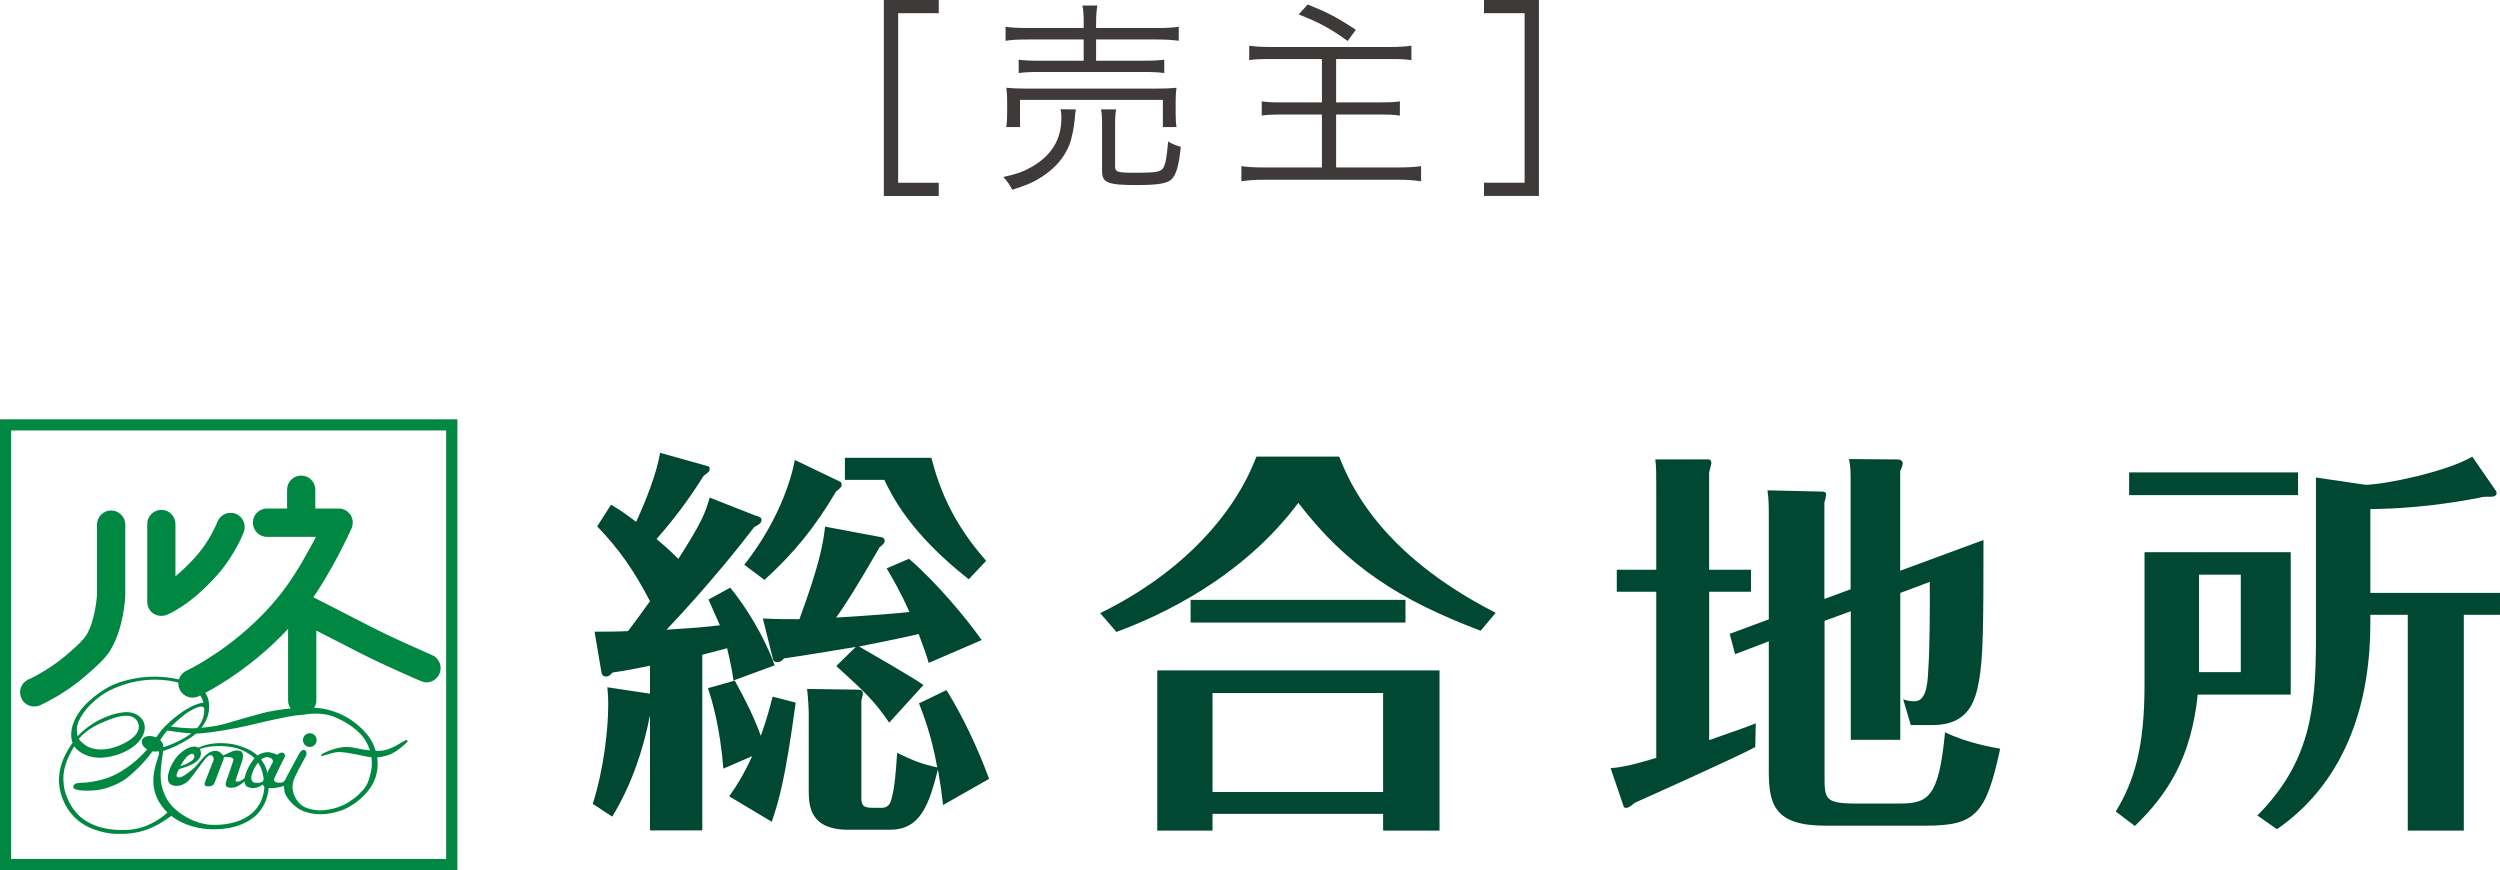
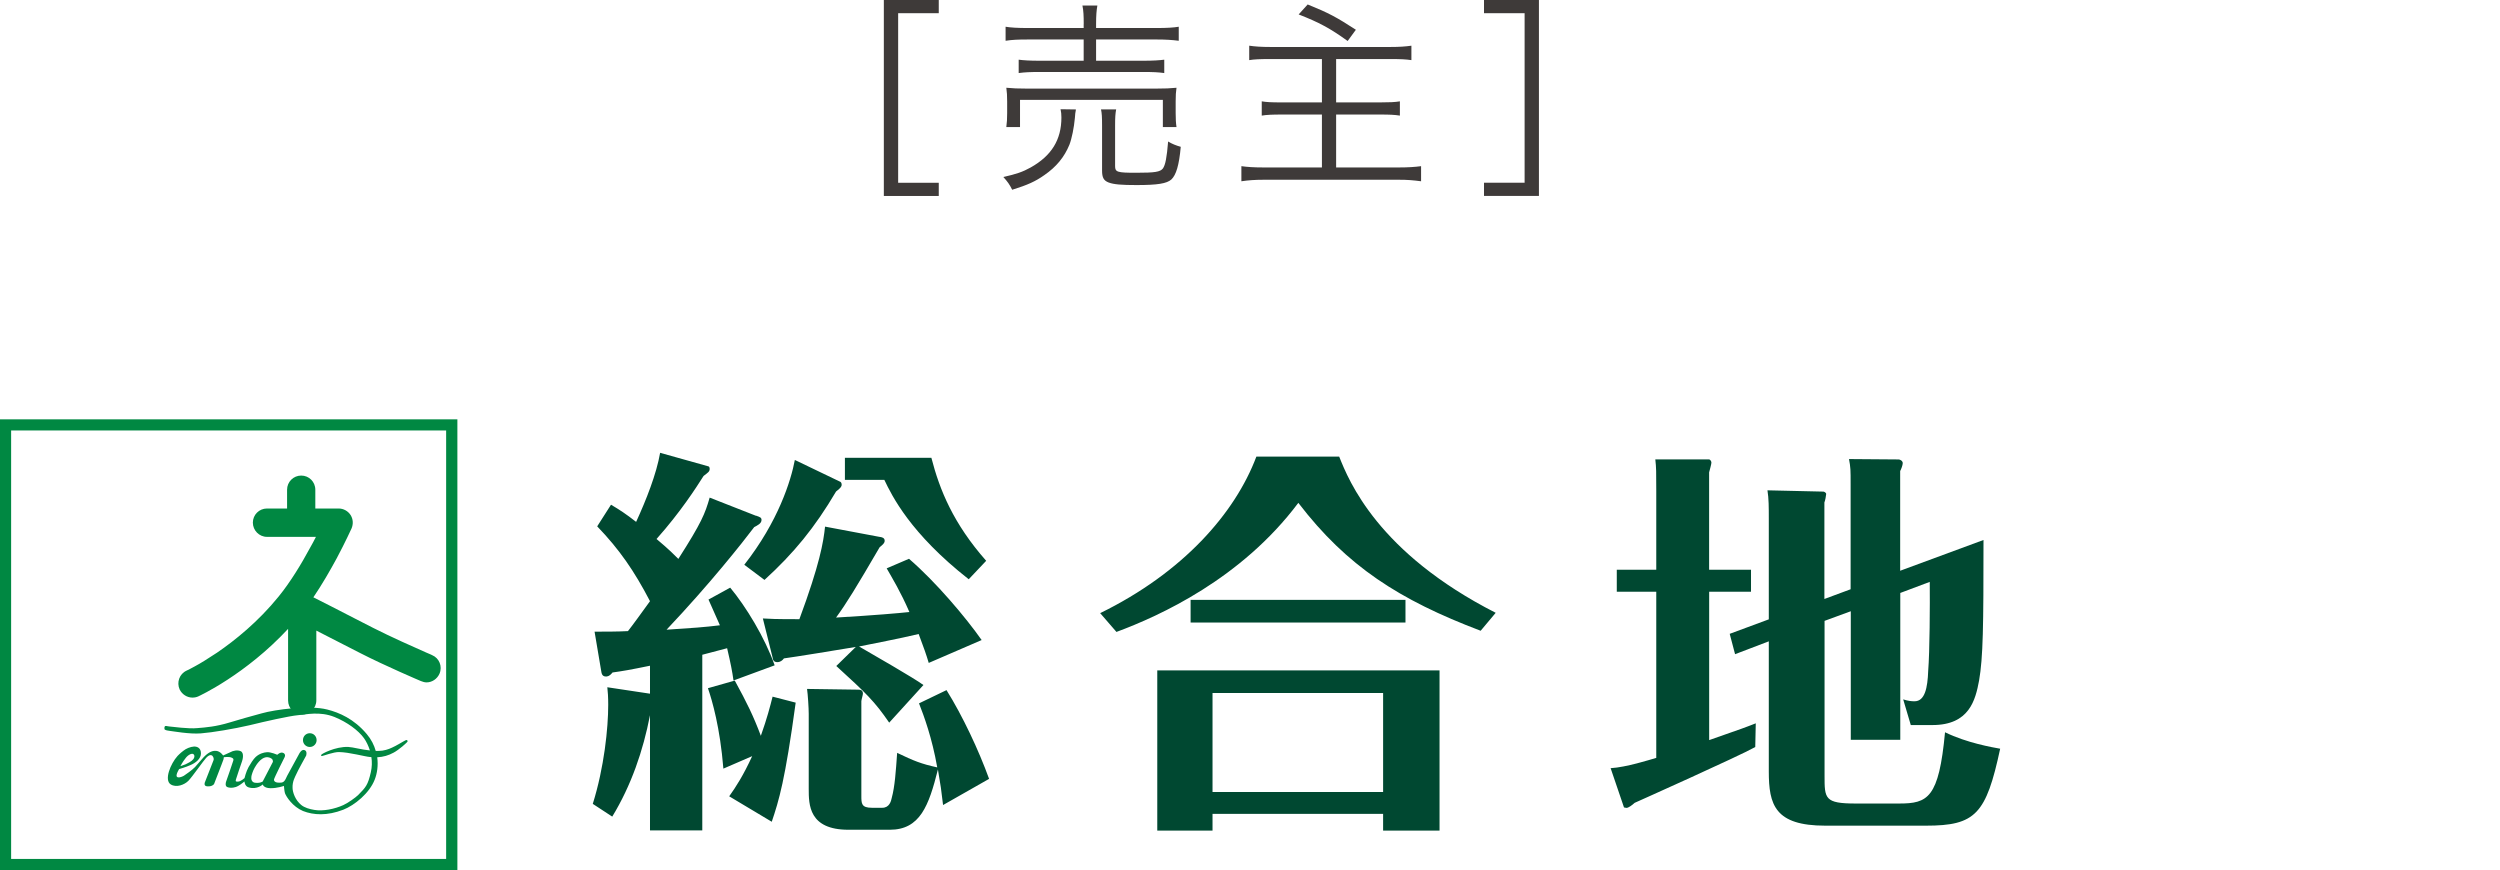
<svg xmlns="http://www.w3.org/2000/svg" id="_レイヤー_2" viewBox="0 0 447 155.58">
  <defs>
    <style>.cls-1{fill:#004831;}.cls-2{fill:#3e3a39;}.cls-3{fill:#008842;}</style>
  </defs>
  <g id="moji">
-     <path class="cls-1" d="m409.58,98.73v25.46h-16.63c-1.16,11.31-5.4,17.88-11.24,23.49l-3.41-2.58c3.41-5.61,5.14-11.68,5.14-22.7v-23.67h26.15Zm1.31-10.2h-30.2v-4.07h30.2v4.07Zm-17.7,31.65h7.46v-17.43h-7.46v17.43Zm30.62-8.65c0,17.31-6.39,29.67-16.7,36.73l-3.49-2.45c9.3-9.38,10.47-18.75,10.47-31.37v-29.06l8.87,1.3c3.28,0,14.52-2.33,19.08-5.03l4.15,6c.13.14.2.33.2.49,0,.51-.48.67-.82.67-1.41,0-1.57,0-2.42.22-.9.14-9.23,1.92-19.33,1.99v14.99h23.18v3.92h-6.47v38.58h-10.02v-38.58h-6.69v1.59Z" />
    <path class="cls-3" d="m81.78,155.58H0v-80.6h81.78v80.6Zm-79.79-2h77.78v-76.61H1.99v76.61Z" />
-     <path class="cls-3" d="m3.81,124.82c-.57-1.26-.02-2.75,1.26-3.33v-.03s.09-.02.13-.02c.11-.05.24-.12.44-.2.39-.22.94-.49,1.58-.87,1.3-.74,2.97-1.83,4.42-3.05.71-.61,1.54-1.32,2.26-2,.72-.69,1.34-1.4,1.59-1.84.7-1.15,1.21-2.88,1.48-4.33.28-1.41.36-2.56.37-2.82v-12.54c0-1.36,1.13-2.52,2.52-2.52s2.54,1.16,2.54,2.52v12.71c0,.09-.06,1.43-.39,3.28-.34,1.82-.93,4.17-2.17,6.3-.65,1.15-1.56,2.05-2.46,2.9-.87.83-1.77,1.6-2.44,2.16-3.6,3.11-7.68,4.91-7.79,4.97-.32.16-.69.21-1.04.21-.97,0-1.88-.55-2.3-1.49" />
-     <path class="cls-3" d="m27.4,109.69c-.68-.48-1.07-1.25-1.07-2.09v-13.92c0-1.39,1.12-2.52,2.52-2.52s2.52,1.14,2.52,2.52v9.35c1.06-.86,2.31-2.04,3.69-3.57,2.42-2.72,3.77-5.98,3.8-6.13.5-1.32,1.96-1.96,3.27-1.48,1.29.5,1.96,1.96,1.46,3.27-.05.17-1.52,4.03-4.73,7.67-4.88,5.5-8.79,7.05-9.14,7.18-.28.1-.57.15-.88.15-.5,0-.99-.15-1.44-.43" />
    <path class="cls-3" d="m77.29,117.15s-.4-.2-1.07-.47c-1.98-.87-6.39-2.83-9.47-4.4-1.77-.92-4.88-2.48-7.54-3.87-1.21-.62-2.33-1.17-3.18-1.61,1.59-2.34,3.01-4.83,4.15-6.93,1.63-3.05,2.65-5.35,2.68-5.39.33-.78.29-1.67-.18-2.4-.46-.71-1.27-1.16-2.12-1.16h-4.18v-3.36c0-1.41-1.13-2.53-2.52-2.53s-2.53,1.12-2.53,2.53v3.36h-3.6c-1.39,0-2.52,1.13-2.52,2.52s1.13,2.55,2.52,2.55h8.76c-.31.62-.67,1.3-1.08,2.01-1.5,2.8-3.52,6.12-5.59,8.66-3.63,4.48-7.78,7.83-11.02,10.04-1.61,1.07-2.98,1.92-3.96,2.44-.49.28-.86.46-1.12.6-.12.05-.23.1-.29.13-.02.02-.05.02-.05.02h-.02v.02c-1.28.58-1.81,2.1-1.24,3.36.44.9,1.34,1.46,2.29,1.46.35,0,.74-.07,1.05-.22.19-.09,8.46-3.89,16.05-12.07v12.79c0,1.43,1.14,2.54,2.5,2.54s2.55-1.11,2.55-2.54v-12.48c2.73,1.39,6.03,3.09,7.87,4.03,4.36,2.24,10.81,4.99,10.82,4.99.33.13.67.24,1.02.24.96,0,1.89-.6,2.31-1.55.57-1.3-.04-2.79-1.31-3.32" />
    <path class="cls-3" d="m56.61,132.34c0,.66-.54,1.22-1.22,1.22s-1.22-.56-1.22-1.22c0-.69.53-1.24,1.22-1.24s1.22.55,1.22,1.24" />
    <path class="cls-3" d="m72.9,132.53c-.04.2-1.63,1.58-2.52,2.04-.91.5-1.86.78-2.93.83.2,1.47-.02,2.92-.45,3.99-.93,2.41-3.58,4.59-5.63,5.39-2.87,1.11-5.32.97-7.19.23-1.86-.78-2.99-2.54-3.23-3.19-.12-.4-.18-1.3-.18-1.3,0,0-1.19.43-2.44.41-1.22-.03-1.35-.67-1.35-.67,0,0-.99.97-2.5.53-.74-.2-.77-1.07-.77-1.07,0,0-.59.52-1.15.82-.37.24-1.27.45-1.92.19-.48-.19-.22-.96-.22-.96,0,0,1.25-3.56,1.29-3.77.03-.16.13-.38-.33-.55-.45-.19-1.37-.06-1.37-.06,0,0,.03.14-.06.42-.11.3-.35.93-.35.93l-1.33,3.45s-.32.5-1.27.4c-.62-.06-.38-.68-.38-.68,0,0,1.44-3.68,1.56-3.99.12-.34-.12-.82-.37-.88-.23-.08-.51,0-.94.45-.45.47-2.48,3.39-3.2,4.13-.72.71-2.13,1.25-3.13.64-1.25-.76-.05-3.7,1.2-5.09,0,0,.49-.52,1.07-.95.45-.37,1.22-.7,1.89-.74.55-.01,1.23.24,1.23,1.24,0,.92-.91,1.69-1.93,2.1-.82.37-1.97.69-1.97.69,0,0-.63.99-.42,1.35.19.28.85.09,1.26-.15.32-.21,1.49-1.02,1.99-1.55.47-.49,1.23-1.45,1.59-1.81.36-.36,1.21-1.2,2.18-1.1.77.06,1.26.83,1.26.83,0,0,.74-.33,1.28-.58.5-.29,1.3-.45,1.88-.18.63.31.35,1.47.21,1.84-.15.43-.97,2.82-1.06,3.16-.09.34-.13.46.36.43.48,0,1.16-.63,1.16-.63,0,0,.28-1.17.72-1.96.28-.5.87-1.46,1.28-1.82.72-.64,1.48-.8,1.96-.84.75-.08,1.89.46,1.89.46,0,0,.6-.62,1.14-.31.5.31.11.87.11.87,0,0-1.81,3.59-1.83,3.85-.03.28.2.57.88.57.66.05.84-.18.84-.18,0,0,.16-.1.35-.45.08-.19.28-.59.28-.59l2.17-3.98s.44-.9,1.02-.59c.44.23.21.95.21.95,0,0-1.61,2.9-1.77,3.34-.19.43-.72,1.27-.66,2.47.02.77.48,2.15,1.54,3.01.6.5,1.5.75,2.34.89,1.54.28,3.66-.16,5.2-.86.84-.39,2.15-1.31,2.66-1.81,1.35-1.37,1.73-1.76,2.26-4.09.2-.9.23-1.82.09-2.68-.09-.02-.19-.02-.28-.02-.81-.06-3.72-.86-5.5-.88-.95-.03-2.81.68-3.02.7-.2.05-.2-.06-.16-.21.06-.17,2.49-1.48,4.81-1.41.92.05,2.37.49,3.89.63-.27-.83-.64-1.6-1.06-2.19-1.01-1.4-2.99-2.86-5.27-3.79-2.66-1.06-5.08-.44-6.55-.32-1.48.13-5.8,1.09-8.63,1.79-2.74.64-6.71,1.31-8.72,1.46-2.03.16-4.93-.38-5.66-.46-.74-.08-.83-.27-.83-.27,0,0-.08-.34.05-.52.12-.17.42-.01.85.02.42.03,3.43.45,4.93.29,1.51-.12,3.36-.26,5.84-1.02,2.05-.63,3.2-.93,5.69-1.62,2.38-.68,8.5-1.51,11.71-.69,2.15.54,4.8,1.67,7.09,4.4.8.94,1.32,1.99,1.6,3.01.19,0,.38,0,.59-.01.82,0,1.69-.28,2.31-.58.63-.25,2.24-1.25,2.46-1.33.21-.09.33,0,.33.19m-39.68,4.11c.33-.16,1.04-.49,1.36-.89.19-.24.33-.62.07-.89-.29-.27-.98.09-1.41.65-.54.66-.96,1.47-.96,1.47,0,0,.37-.11.94-.34m15.55-.79c-.15-.3-.66-.54-1.22-.46-.91.16-1.66,1.28-1.99,1.87-.29.49-.57,1.33-.59,1.62-.07.49.1.97.62,1.06.95.13,1.41-.22,1.41-.22l1.82-3.5s.03-.19-.06-.38" />
-     <path class="cls-3" d="m47.31,136.78c-1.02-1.78-2.06-2.62-4.53-3.43-1.39-.48-4.13-.76-6.35-.05-1.16.38-2.44,1.19-2.44,1.19l.52.06s1.6-1.36,5.5-1.13c2.23.14,3.52.66,4.9,1.65,1.76,1.22,2.15,3.15,2.34,4.96.11.85-.04,3.92-2.76,5.81-1.81,1.27-4.34,1.75-6.78,1.63-2.58-.13-4.85-1.47-6.33-2.74-1.52-1.28-2.66-3.49-2.66-6.07-.03-1.38.45-4.39.48-4.41,1.47-.41,2.88-1.1,4.72-2.24,1.71-1.05,3.18-2.97,3.41-4.77.34-2.41-.65-3.64-1.47-4.17-2.02-1.37-6.05-2.47-10.49-1.95-2,.24-4.7.86-6.72,2.16-6.43,4.1-6.2,8.13-5.68,9.53-1.76,2.46-3.1,5.66-2.06,9.18,1.18,4,4.09,5.66,5.8,6.28,2.14.73,3.43.89,5.3.83,1.94-.04,3.78-.51,5.06-1.1,1.13-.49,1.81-.88,3.56-2.11,1.3,1.01,3.64,2.24,6.99,2.38,4.32.13,6.76-1.26,7.99-2.33,1.64-1.45,2.19-3.3,2.38-4.56.23-1.57-.18-3.72-.67-4.57m-10.89-8.94c-.27,1.23-.98,2.25-1.74,2.86-1.14.98-2.06,1.4-2.65,1.72-1.63.82-2.84,1.15-2.84,1.15,0,0,.09-.67-.56-1.27.32-.48.66-.98,1.02-1.42.93-1.1,2.04-2.1,3.31-3.11,1.05-.84,3.34-2.07,3.55-1.11.02.39-.02.81-.1,1.18m-14.67,20.55c-3.05-.08-4.75-.66-6.45-1.68-.7-.44-1.54-1.16-2.25-2.18-.82-1.21-1.5-2.76-1.65-4.23-.31-2.56.44-4.49,1.86-6.88.7.97,2.54,2.28,5.36,1.99,2.9-.29,6.01-1.8,6.99-4.09,1.05-2.41-1.03-4.27-3.46-4-2.86.3-6.11,1.93-8.26,4.28-.19-.52-.24-1.66.1-2.47.53-1.29,1.44-2.45,2.23-3.22,1.86-1.77,3.28-2.69,6.37-3.67,4.63-1.41,9.77-.7,12.3,1.11.79.59,1.27,1.41,1.5,2.25-1.12.09-3.07.95-5.33,2.81-.85.7-1.72,1.58-2.14,2.06-.33.41-.66.89-1.01,1.35-.89-.39-1.98-.32-2.4.24-.27.37-.27,1.29.79,1.9-1.75,2.04-3.95,3.7-6.05,4.68-2.39,1.12-5.2,1.3-5.83,1.3s-1.39.19-1.32.77c.1.77,3.1.72,4.64.47,1.83-.3,4.03-1.32,5.2-2.31.96-.79,2.62-2.24,4.32-4.56.33.06.76.03,1.15,0,.02.02.02.06.02.1.08.7-.46,1.42-.84,3.36-.77,3.94,1.17,6.33,2.35,7.47-1.22,1.13-4.1,3.28-8.18,3.13m-7.66-16.28c1.47-1.88,3.97-2.87,5.32-3.41,2.31-.91,3.87-.95,4.68-.27.68.52,2.01,2.72-2.49,4.74-3.06,1.35-5.39.85-6.53-.07-.64-.49-.92-.9-.99-.99" />
    <path class="cls-1" d="m135.15,92.19c.78.27,1.01.36,1.01.78,0,.64-.74.97-1.31,1.28-2.1,2.78-7.98,10.22-15.67,18.34,4.57-.29,6.87-.46,9.54-.79-1.06-2.43-1.5-3.4-2.04-4.6l3.88-2.13c2.78,3.33,6.2,8.92,7.95,13.89l-7.36,2.71c-.22-1.59-.49-3-1.14-5.77-1.43.39-3.12.84-4.44,1.17v31.4h-9.35v-20.59c-1.23,6.37-3.36,12.56-6.75,18.13l-3.48-2.28c2.04-6.51,2.76-13.55,2.76-17.7,0-1.42-.07-2.36-.16-3.15l7.63,1.15v-5c-3.79.78-4.88.95-6.7,1.21-.56.72-1,.72-1.17.72-.71,0-.79-.55-.87-1.08l-1.17-6.94c1.6,0,4.29,0,5.97-.1.82-1.03,2.63-3.54,3.94-5.35-2.83-5.43-5.46-9.24-9.44-13.38l2.47-3.87c1.59.94,2.65,1.64,4.49,3.07,1.81-3.93,3.64-8.58,4.29-12.35l8.66,2.43c.13.04.2.24.2.44,0,.5-.29.65-1.09,1.27-1.37,2.16-4.12,6.45-8.41,11.27,2.26,1.89,3.26,2.92,3.9,3.56,4.16-6.5,4.78-8.1,5.6-10.96l8.28,3.25Zm7.12,33.43c-1.9,13.96-2.99,17.48-4.28,21.31l-7.61-4.55c1.21-1.69,2.52-3.73,4.11-7.18l-5.15,2.23c-.59-7.35-2-12.16-2.76-14.38l4.8-1.36c2.16,3.94,3.33,6.33,4.66,9.87,1.12-3.15,1.66-5.27,2.1-7l4.13,1.07Zm8.02-39.45c.12.08.2.27.2.51s-.08.51-1,1.2c-3.82,6.48-7.58,11.05-12.8,15.81l-3.61-2.71c6.08-7.75,8.34-15.03,9.04-18.74l8.16,3.92Zm8.7,43.04c-2.63-3.83-4.09-5.23-9.46-10.13l3.49-3.41c-2.9.49-11.26,1.85-12.85,2.05-.29.39-.66.67-1.19.67-.66,0-.79-.44-.84-.82l-1.74-6.99c1.31.07,1.89.13,6.53.13,3.64-9.83,4.3-13.77,4.59-16.55l9.67,1.82c.5.05.99.18.99.7,0,.42-.29.66-.9,1.17-4.21,7.22-5.92,10.01-7.79,12.57,7.1-.42,11.14-.78,13.11-.99-1.58-3.64-3.03-6-4.06-7.81l3.99-1.71c4.8,4.13,10.17,10.51,12.99,14.53l-9.46,4.09c-.43-1.45-.84-2.62-1.8-5.17-3.68.88-8.21,1.72-10.66,2.23,2.17,1.26,9.92,5.7,11.51,6.89l-6.13,6.74Zm10.25-5.81c2.88,4.61,5.76,10.75,7.61,15.86l-8.23,4.68c-.26-2.32-.48-3.84-.92-6.36-1.63,6.49-3.19,10.78-8.61,10.78h-7.38c-7.11,0-7.11-4.49-7.11-7.34v-13.39c0-1.04-.16-3.52-.3-4.45l8.98.13c.47,0,1.01,0,1.01.72,0,.22-.28,1.12-.28,1.35v16.9c0,1.39,0,2.15,1.89,2.15h1.85c1.28,0,1.58-1.19,1.7-1.79.54-1.97.73-4.72.96-8.03,3,1.44,4.27,1.96,7.17,2.6-.93-5.29-2.38-9.21-3.26-11.45l4.9-2.36Zm-18.17-37.6v-3.95h15.46c1.48,5.75,3.92,11.76,9.8,18.42l-3.12,3.3c-10.45-8.19-13.73-14.92-15.09-17.77h-7.04Z" />
    <path class="cls-1" d="m239.45,81.65c1.74,4.36,6.91,17.18,27.98,27.92l-2.69,3.21c-14.58-5.53-23.92-11.54-32.6-22.87-10.16,13.57-24.77,20.21-32.52,23.08l-2.91-3.36c14.79-7.24,24.11-17.84,27.93-27.99h14.81Zm-22.65,63.87v2.99h-9.88v-28.64h50.47v28.64h-10.09v-2.99h-30.5Zm34.5-34.21h-38.42v-4.05h38.42v4.05Zm-4,12.6h-30.5v17.7h30.5v-17.7Z" />
    <path class="cls-1" d="m313.08,101.87v3.93h-7.48v26.53c5.91-2.06,6.42-2.25,8.33-3l-.09,4.24c-2.9,1.63-21.07,9.76-21.57,9.98-.44.41-1.1.9-1.46.9l-.44-.08-2.39-7.02c2.83-.17,6.92-1.49,8.16-1.84v-29.71h-7.06v-3.93h7.06v-14.15c0-3.37,0-4.11-.17-5.58h9.62c.1,0,.41.24.41.58,0,.23-.31,1.38-.41,1.74v17.41h7.48Zm17.81,3.48v-18.76c0-2.58,0-2.98-.29-4.51l8.89.07c.21,0,.72.24.72.65,0,.36-.3,1.16-.46,1.42v17.83l14.9-5.5c0,15.53-.07,20.98-.79,25.13-.65,3.47-1.73,7.96-8.34,7.96h-3.87l-1.36-4.59c.94.29,1.46.34,2.03.34,1.86,0,2.33-2.43,2.44-5.41.28-3.5.32-11.77.28-15.94l-5.27,1.98v26.26h-8.85v-22.99l-4.69,1.72v27.68c0,4.1,0,4.98,5.57,4.98h7.76c5.14,0,7.11-.96,8.21-12.74,3.93,1.92,8.51,2.7,9.86,2.94-2.51,11.71-4.41,13.76-13.26,13.76h-18.01c-9.02,0-10.1-3.74-10.1-9.69v-23.27l-6.03,2.3-.96-3.64,6.99-2.59v-17.98c0-2,0-3.65-.24-5.09l10,.23c.15,0,.5.2.5.43s-.2,1.28-.32,1.51v17.26l4.69-1.74Z" />
    <path class="cls-2" d="m158.03,0h9.82v2.36h-7.26v30.32h7.26v2.36h-9.82V0Z" />
    <path class="cls-2" d="m192.38,19.57c-.11.57-.15.8-.19,1.52-.15,1.71-.56,3.72-.98,4.79-.9,2.2-2.33,3.95-4.48,5.43-1.62,1.14-2.97,1.75-5.75,2.62-.49-.99-.83-1.44-1.58-2.28,2.33-.53,3.46-.91,4.89-1.71,3.72-2.09,5.49-4.94,5.49-8.93,0-.61-.04-.91-.15-1.48l2.75.04Zm1.39-15.24c0-1.52-.04-2.39-.23-3.34h2.67c-.15.84-.23,1.75-.23,3.34v.68h10.83c1.88,0,3.05-.08,3.95-.23v2.51c-1.17-.15-2.29-.23-3.91-.23h-10.87v3.8h8.35c1.92,0,2.97-.08,3.84-.19v2.39c-1.13-.15-1.88-.19-3.84-.19h-18.39c-1.77,0-2.67.04-3.8.19v-2.39c.83.11,1.92.19,3.8.19h7.82v-3.8h-9.97c-1.73,0-2.78.04-3.99.23v-2.51c.9.15,2.07.23,4.03.23h9.93v-.68Zm-13.84,18.39c.11-.84.15-1.44.15-2.51v-2.05c0-1.03-.04-1.71-.15-2.47,1.17.11,2.03.15,3.61.15h23.21c1.65,0,2.44-.04,3.61-.15-.11.72-.15,1.37-.15,2.43v2.09c0,1.1.04,1.79.15,2.51h-2.44v-4.86h-25.54v4.86h-2.45Zm19.45,6.99c0,1.06.38,1.18,3.76,1.18s4.29-.15,4.78-.76c.45-.61.71-1.98.94-4.83.68.42,1.43.72,2.26.95-.3,3.31-.83,5.05-1.69,5.85-.83.72-2.44.99-6.21.99-2.71,0-4.06-.11-5-.46-.87-.34-1.17-.87-1.17-2.13v-8.02c0-1.56-.04-2.24-.19-2.92h2.71c-.15.76-.19,1.52-.19,2.85v7.29Z" />
    <path class="cls-2" d="m227.16,10.56c-1.99,0-2.86.04-3.8.19v-2.58c1.05.15,2.11.23,3.8.23h21.44c1.62,0,2.71-.08,3.76-.23v2.58c-1.05-.15-1.84-.19-3.76-.19h-9.7v7.75h7.86c1.62,0,2.67-.04,3.54-.19v2.55c-.98-.15-1.84-.19-3.5-.19h-7.9v9.46h11.28c1.54,0,2.82-.08,3.91-.23v2.7c-1.47-.19-2.45-.27-3.88-.27h-24.3c-1.47,0-2.67.08-3.95.27v-2.7c1.05.15,2.26.23,3.91.23h10.49v-9.46h-7.15c-1.69,0-2.71.04-3.61.19v-2.55c.87.15,1.81.19,3.5.19h7.26v-7.75h-9.22Zm6.66-9.76c3.84,1.56,5.08,2.24,8.61,4.52l-1.47,2.01c-3.16-2.28-5.08-3.31-8.76-4.75l1.62-1.79Z" />
    <path class="cls-2" d="m265.34,35.03v-2.36h7.26V2.36h-7.26V0h9.82v35.03h-9.82Z" />
  </g>
</svg>